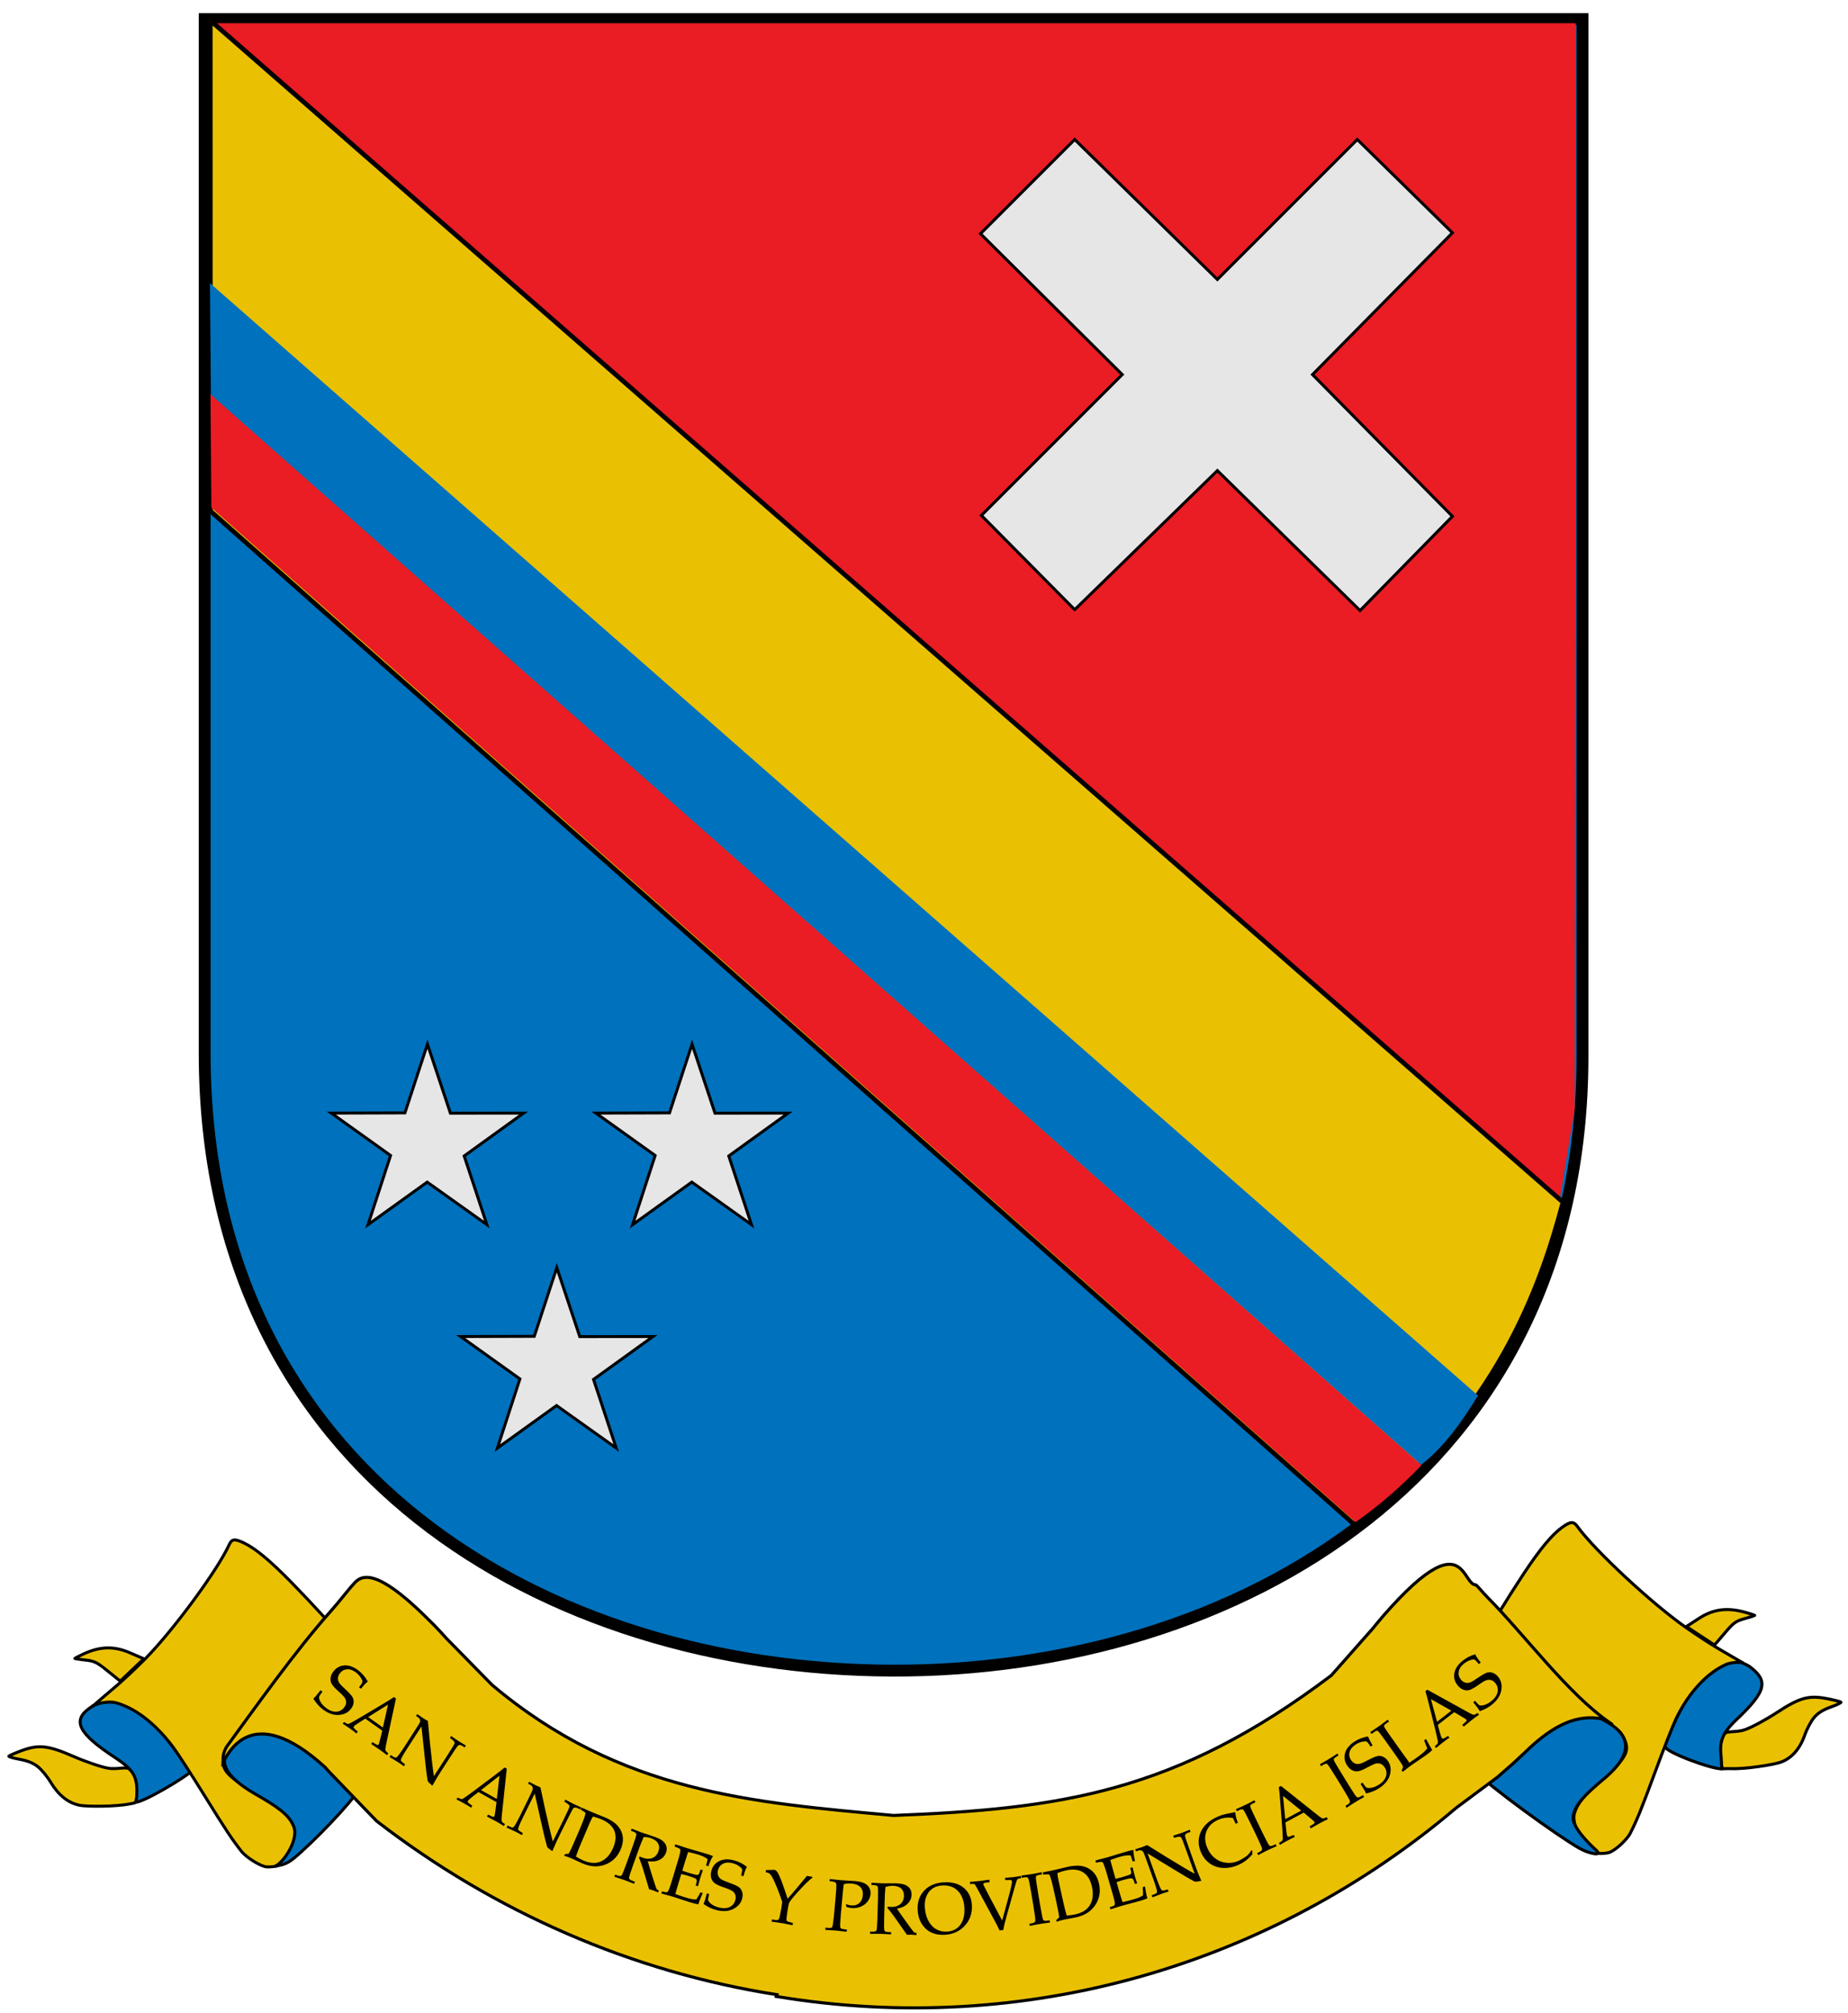
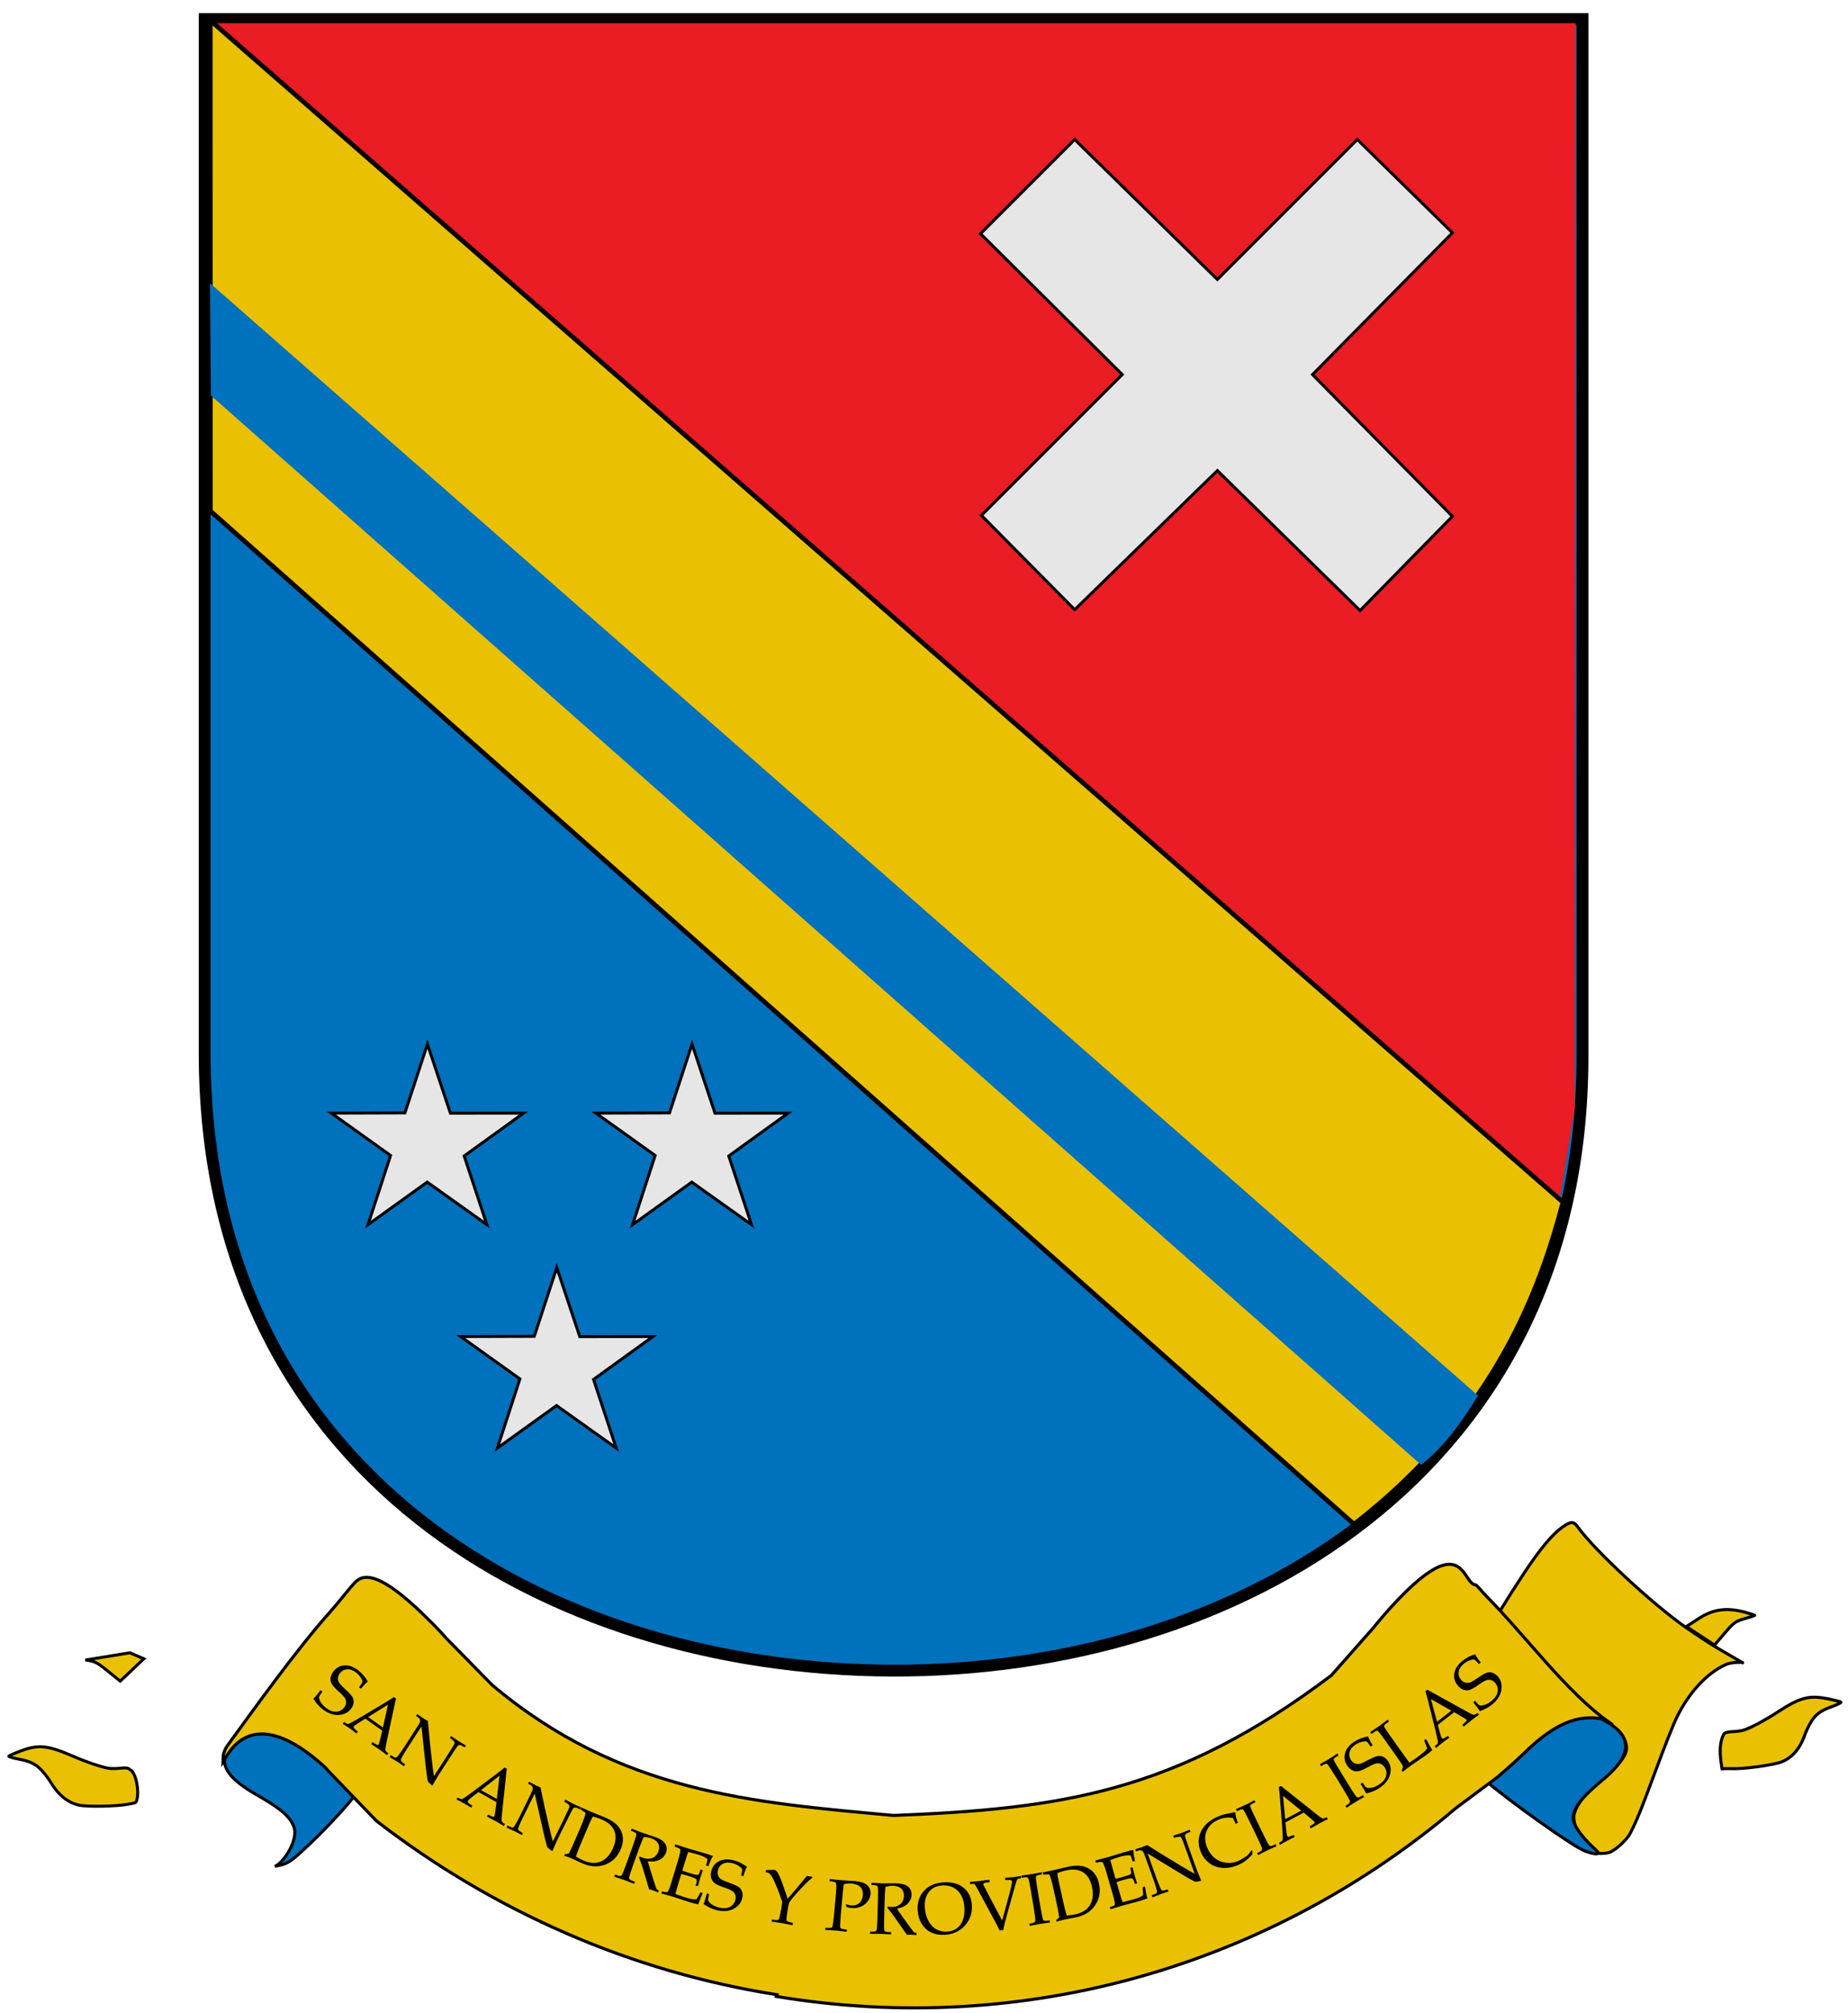
<svg xmlns="http://www.w3.org/2000/svg" version="1.0" width="624.192" height="679.772" viewBox="0 0 177.4 178.4" xml:space="preserve">
  <defs>
    <linearGradient id="a">
      <stop offset="0" style="stop-color:#fff;stop-opacity:0" />
      <stop offset="1" style="stop-color:#000;stop-opacity:.646" />
    </linearGradient>
  </defs>
  <path d="M174.164 157.441c-.29.335-.694 1.083-.897 1.661-.471 1.341-1.216 2.213-2.234 2.617-.747.296-3.632.709-4.837.649-.483.008-.513-.01-.885.015-.071-.536-.435-2.132.145-3.283.235-.417 1.146-.153 2.068-.474.638-.222 2.002-.956 3.031-1.631 2.211-1.45 3.077-1.689 4.862-1.337.66.13 1.246.277 1.302.328.056.05-.377.261-.962.468-.74.262-1.225.563-1.592.987z" style="fill:#eac102;stroke:#000;stroke-width:.291" />
-   <path d="M165.31 162.384c-.946.067-5.429-1.595-5.474-2.127-.025-.301.833-2.292 1.705-3.934.47-.884 1.119-1.737 1.938-2.578 1.67-1.734 3.074-2.087 4.502-1.155 1.748 1.348 1.673 2.279-1.322 5.111-1.437 1.359-1.596 2.215-1.442 3.493.069.975-.003.5.093 1.191z" style="fill:#0071bc;stroke:#000;stroke-width:.291" />
  <path d="M154.419 170.434c-.309.076-.782.104-1.05.061-.451-.072-.51-.116-.796-.59-.17-.282-.489-.672-.708-.868-.532-.476-.913-1.702-.732-2.356.265-.957 1.054-1.944 2.598-3.248 2.568-2.17 2.69-2.865 2.165-3.957-.122-.254-.303-.565-.595-.825-.96-.742-1.877-1.525-2.831-1.832-.745-.253-2.443-1.418-4.811-3.303-1.664-1.324-4.72-4.079-4.784-4.313-.035-.129 1.884-3.265 3.404-5.561 1.552-2.345 2.702-3.73 3.678-4.432.809-.581 1.099-.597 1.471-.078 1.608 2.246 7.125 7.383 10.373 9.659 1.009.707 2.421 1.629 3.138 2.048.717.42 2.196 1.277 2.351 1.373.121-.073-1.156-.089-1.65.186-1.684.75-3.474 2.548-4.74 5.175-.292.606-1.206 2.927-2.03 5.159-1.33 3.599-1.734 4.593-2.379 5.85-.34.664-1.515 1.715-2.07 1.852z" style="fill:#eac102;stroke:#000;stroke-width:.291" />
  <path d="M151.641 170.03c-2.066-1.161-8.841-6.083-9.892-7.302l-.532-.617 2.966-1.626c1.843-2.993 3.637-3.114 6.367-3.851 1.336-.261 3.215.941 3.943 1.398 1.78 1.117 2.541 2.76-.525 5.32-1.724 1.439-2.775 2.448-2.953 3.594-.15.971 1.471 2.591 2.208 3.25.681.61-.673.345-1.582-.165z" style="fill:#0071bc;stroke:#000;stroke-width:.291" />
  <path d="M167.475 147.973c-.829.229-1.052.387-1.816 1.28l-1.075 1.256-2.701-1.776 1.206-.782c1.371-.897 2.711-1.072 4.462-.583.516.144.923.28.903.303-.019.022-.46.159-.98.302z" style="fill:#eac102;stroke:#000;stroke-width:.291" />
  <path d="M3.644 162.192c.352.281.901.947 1.219 1.478.738 1.232 1.645 1.967 2.72 2.204.789.174 3.686.131 4.849-.113.462-.097.644-.066.702-.384.256-.897-.106-2.698-.659-2.91-.316-.37-1.149.027-2.114-.143-.668-.118-2.15-.622-3.292-1.121-2.455-1.071-3.349-1.17-5.016-.553-.616.228-1.156.462-1.2.519-.044.058.422.196 1.035.307.775.141 1.311.359 1.756.715z" style="fill:#eac102;stroke:#000;stroke-width:.286" />
-   <path d="M13.018 165.606c.936-.081 4.947-2.526 5.206-2.881-.102-.297-1.32-2.102-2.511-3.566-.641-.788-1.451-1.519-2.424-2.211-1.961-1.396-3.626-1.114-4.627-.431-1.778 1.213-1.157 2.476 2.349 4.771 1.682 1.101 2.121 1.755 2.131 3.178-.007.911-.031.624-.124 1.14z" style="fill:#0071bc;stroke:#000;stroke-width:.286" />
-   <path d="M25.583 171.798c.317.027.783-.019 1.035-.102.395-.245.345-.25.791-.716.303-.222.434-.779.607-1.003.471-.572.477-1.917-.002-2.44-.457-.891-1.439-1.627-3.214-2.658-2.953-1.716-3.601-2.411-3.316-3.554.066-.266.309-.728.54-1.027.433-.561 1.716-1.561 2.631-2.051.673-.361 2.086-1.756 4.002-3.955 1.347-1.545 3.752-4.696 3.767-4.934.008-.131-2.514-2.887-4.472-4.888-2-2.043-3.408-3.215-4.504-3.747-.909-.441-1.195-.412-1.449.15-1.1 2.433-5.41 8.283-8.102 10.998-.836.843-2.021 1.958-2.632 2.477-.612.519-2.298 1.954-2.342 2.012-.236-.025 1.104-.533 2.14-.331 1.797.471 3.758 1.89 5.537 4.251.41.545 1.783 2.663 3.05 4.708 2.044 3.298 2.644 4.203 3.533 5.327.469.594 1.833 1.436 2.402 1.484z" style="fill:#eac102;stroke:#000;stroke-width:.286" />
  <path d="M28.206 170.978c1.772-1.448 5.522-5.324 6.293-6.673l-1.571-1.337-1.806-1.64c-2.7-1.998-3.704-2.279-5.726-2.653-1.401-.259-2.298.697-2.913 1.255-1.502 1.361-1.451 2.886 2.069 4.905 1.979 1.135 3.213 1.956 3.624 3.043.571 1.248-.964 3.551-1.793 3.874.591-.138 1.044-.139 1.824-.775z" style="fill:#0071bc;stroke:#000;stroke-width:.286" />
-   <path d="M8.197 151.947c.855.096 1.105.214 2.035.966l1.308 1.057 2.264-2.145-1.337-.575c-1.522-.662-2.864-.626-4.469.119-.473.22-.841.415-.817.434.023.019.481.083 1.017.143z" style="fill:#eac102;stroke:#000;stroke-width:.286" />
+   <path d="M8.197 151.947c.855.096 1.105.214 2.035.966l1.308 1.057 2.264-2.145-1.337-.575z" style="fill:#eac102;stroke:#000;stroke-width:.286" />
  <path d="M35.129 144.008c1.045-.037 2.774.85 5.892 3.94.239.236.479.468.713.709.406.417.797.854 1.189 1.281l4.309 4.394c12.319 10.381 25.069 11.292 38.547 12.532 15.91-.632 27.041-2.126 42.017-13.438l3.994-4.519c.361-.439.721-.886 1.097-1.315.217-.248.432-.486.654-.73 4.214-4.625 5.822-4.495 6.708-3.638.607.587.883 1.51 1.42 1.506.18.112.604.668 1.09 1.16 3.663 3.705 7.768 9.317 11.768 12.066.724.498-.606-.304-.867-.379-2.716-.483-5.093 1.095-7.371 3.335-.141.111-.909.863-1.186 1.092l-1.345 1.178-3.982 2.966c-17.726 15.038-41.291 22.072-65.253 18.088l.063-.168c-13.9-2.171-27.125-7.936-38.435-16.667l-4.566-4.737-.067-.073c-.102-.116-.202-.231-.305-.346-7.164-6.537-9.355-1.147-9.789-.532.015-.218-.126-.609.308-1.411 2.64-3.615 6.621-9.235 10.019-13.046.451-.506.855-1.005 1.007-1.191.385-.453.74-.943 1.304-1.547.258-.276.591-.491 1.066-.507z" style="fill:#eac102;stroke:#000;stroke-width:.297" />
  <path style="fill:#0071bc;fill-opacity:1;stroke:#000;stroke-width:1.137;stroke-opacity:1;stroke-miterlimit:4;stroke-dasharray:none" d="M19.647-5.572V93.655c0 40.286 32.799 59.171 65.924 59.307 33.165.131 66.33-19.021 66.341-58.916V-5.572H19.647h0z" />
  <path style="fill:#ea1c24;fill-opacity:1;fill-rule:evenodd;stroke:none;stroke-width:1;stroke-linecap:butt;stroke-linejoin:miter;stroke-miterlimit:4;stroke-dasharray:none;stroke-opacity:1" d="M20.731-5.169H151.257l-.088 104.183-1.404 8.552L20.731-5.169z" />
  <path style="fill:#eac102;fill-opacity:1;fill-rule:evenodd;stroke:#000;stroke-width:.445;stroke-linecap:butt;stroke-linejoin:miter;stroke-miterlimit:4;stroke-dasharray:none;stroke-opacity:1" d="M20.193 41.649 129.981 138.908c13.792-10.67 17.951-22.965 20.06-30.905L20.185-5.439l.008 47.088z" />
  <path style="fill:#0071bc;fill-opacity:1;fill-rule:evenodd;stroke:none;stroke-width:.378px;stroke-linecap:butt;stroke-linejoin:miter;stroke-opacity:1" d="M20.244 30.564 136.422 133.211c2.242-1.75 3.914-4.13 5.46-6.65L20.156 19.782l.088 10.782z" />
-   <path style="fill:#ea1c24;fill-opacity:1;fill-rule:evenodd;stroke:none;stroke-width:.378;stroke-linecap:butt;stroke-linejoin:miter;stroke-miterlimit:4;stroke-dasharray:none;stroke-opacity:1" d="M20.291 41.325 130.137 138.709c2.214-1.556 4.344-3.395 6.324-5.466L20.203 30.446l.088 10.879z" />
  <path style="font-size:7.056px;font-style:normal;font-variant:normal;font-weight:400;font-stretch:normal;text-align:start;line-height:125%;writing-mode:lr-tb;text-anchor:start;fill:#000;fill-opacity:1;stroke:none;stroke-width:1px;stroke-linecap:butt;stroke-linejoin:miter;stroke-opacity:1;font-family:Book Antiqua;-inkscape-font-specification:Book Antiqua" d="M35.31 154.009c-.196.151-.415.383-.658.694l-.189-.144.167-.219c.108-.143.163-.254.163-.334.001-.08-.058-.211-.176-.392-.118-.181-.267-.339-.446-.475-.293-.222-.579-.323-.859-.302-.28.021-.508.147-.685.38-.111.146-.173.298-.184.455-.011.157.023.303.104.438.081.135.296.363.646.684.349.323.567.565.653.726.087.161.119.339.097.533-.022.194-.102.382-.241.565-.279.367-.673.567-1.182.599-.509.032-1.019-.147-1.531-.537-.176-.133-.339-.286-.49-.457-.151-.171-.291-.36-.419-.567.2-.194.429-.464.689-.809l.186.142-.104.137c-.135.177-.209.294-.223.35-.014.056-.005.133.027.232.046.148.125.293.235.436.11.143.246.276.407.398.346.263.674.384.986.365.312-.02.563-.155.754-.405.111-.146.173-.294.187-.445.013-.15-.019-.294-.097-.431-.078-.137-.262-.336-.553-.598-.388-.347-.631-.61-.729-.788-.098-.178-.135-.37-.112-.576.024-.206.115-.414.275-.624.271-.356.622-.55 1.052-.581.43-.031.873.127 1.328.473.183.139.351.298.505.477.154.179.293.379.416.6zm1.385 4.717-1.624-1.153-.512.317c-.338.211-.531.35-.579.417-.031.043-.041.082-.031.118.01.035.059.093.146.172l.248.222-.126.177c-.17-.141-.368-.291-.593-.45-.27-.191-.511-.353-.725-.485l.126-.177.086.057c.134.089.228.136.283.14.055.004.137-.025.245-.086.324-.175.667-.37 1.028-.584l2.015-1.202c.536-.318.916-.556 1.139-.712l.191.136-.926 4.315c-.064.293-.096.473-.097.542-.001.068.013.127.04.176.027.049.11.128.249.238l-.126.177c-.234-.186-.462-.357-.683-.514-.206-.146-.485-.335-.837-.565l.126-.177.29.181c.105.063.171.095.199.095.043-.001.075-.017.098-.049.024-.034.058-.142.103-.324l.245-1zm-1.356-1.309 1.416 1.005.493-2.194-1.909 1.188zm5.117.903-1.292 1.999c-.294.455-.491.778-.589.969-.075.146-.106.244-.094.294.012.05.091.132.234.244l.176.134-.118.182c-.202-.149-.387-.279-.557-.389-.118-.076-.392-.244-.823-.503l.118-.182.208.135c.125.081.219.117.28.107.061-.01.129-.063.205-.159.158-.198.355-.48.591-.844l.93-1.438c.175-.27.344-.539.509-.807.068-.114.103-.201.104-.259.001-.058-.013-.12-.042-.185-.029-.065-.089-.127-.179-.186l-.179-.116.118-.182c.236.172.419.3.548.383.139.09.296.182.47.275.04.357.073.7.099 1.03.026.33.057.665.094 1.006l.204 1.855c.075.667.137 1.136.185 1.408l1.201-1.857c.503-.777.763-1.211.782-1.302.019-.09-.063-.208-.245-.353l-.204-.161.118-.182c.302.214.539.377.71.488.179.116.415.259.707.429l-.118.182-.223-.144c-.179-.116-.321-.123-.426-.021-.068.068-.35.485-.845 1.25l-.844 1.305c-.227.351-.483.781-.767 1.288-.236-.21-.369-.338-.4-.384-.031-.046-.051-.102-.063-.17-.061-.376-.115-.784-.163-1.226l-.419-3.914zm7.21 7.27-1.737-.974-.476.369c-.314.245-.491.404-.532.476-.026.046-.032.086-.018.12.014.034.068.086.164.155l.27.195-.106.189c-.184-.122-.397-.25-.637-.385-.288-.162-.546-.297-.772-.405l.106-.189.092.048c.142.075.241.111.296.109.055-.002.133-.039.234-.112.304-.209.624-.439.96-.69l1.876-1.409c.499-.373.851-.65 1.057-.829l.204.115-.463 4.389c-.033.298-.046.481-.039.549.007.068.026.125.058.171.032.046.123.116.273.21l-.106.189c-.253-.16-.497-.306-.733-.439-.22-.124-.518-.281-.892-.473l.106-.189.308.149c.111.052.18.076.208.073.042-.005.073-.025.092-.059.02-.036.043-.147.068-.333l.138-1.021zm-1.488-1.158 1.515.849.257-2.234-1.772 1.384zm5.152.328-1.053 2.135c-.24.486-.398.83-.474 1.03-.058.153-.077.254-.059.303.018.049.105.12.261.215l.19.113-.096.195c-.217-.125-.417-.232-.598-.322-.126-.062-.418-.197-.876-.405l.096-.195.222.11c.134.066.231.091.29.074.059-.017.121-.077.185-.181.134-.215.298-.518.49-.907l.757-1.536c.142-.288.28-.575.413-.86.055-.121.079-.211.073-.269-.006-.058-.027-.118-.063-.179-.036-.061-.103-.116-.2-.164l-.192-.094.096-.195c.254.143.451.249.589.317.148.073.315.146.499.219.081.35.153.687.217 1.012.064.325.134.654.21.989l.417 1.819c.151.653.267 1.112.346 1.377l.978-1.984c.409-.83.618-1.291.626-1.383.008-.092-.087-.2-.284-.323l-.221-.136.096-.195c.325.178.578.312.762.403.192.094.442.209.752.344l-.096.195-.238-.117c-.192-.094-.333-.085-.425.029-.06.075-.292.522-.695 1.34l-.687 1.393c-.185.375-.389.831-.613 1.368-.259-.181-.406-.293-.442-.335-.036-.042-.063-.096-.082-.161-.104-.366-.205-.766-.304-1.199l-.868-3.839zm3.264 5.773c.173-.313.433-.879.78-1.698l.39-.92c.16-.376.285-.706.375-.99.052-.165.072-.265.058-.301-.014-.036-.091-.096-.232-.181l-.238-.146.085-.2c.344.159.577.263.697.314l.856.355.7.282c.281.114.556.263.825.447.269.184.485.416.648.696.163.28.25.581.26.904.01.323-.059.66-.209 1.013-.303.715-.794 1.204-1.473 1.467-.679.263-1.407.23-2.183-.099l-.386-.175c-.376-.177-.615-.287-.717-.33-.171-.073-.394-.152-.669-.239l.065-.152.369-.049zm.692.275c.268.163.51.291.728.384.592.251 1.116.294 1.573.128.552-.202.979-.658 1.279-1.366.262-.617.297-1.158.105-1.621-.192-.463-.605-.829-1.239-1.098-.222-.094-.495-.184-.818-.268-.111.192-.222.417-.331.675l-.88 2.074c-.162.383-.302.746-.418 1.091zm6.9.451c.102.381.237.83.404 1.347l.331 1.031c.06.178.105.283.135.316.03.033.064.056.103.07l.084.03-.074.204c-.174-.08-.328-.144-.462-.192-.123-.044-.256-.084-.397-.118l-.588-1.963c-.111-.362-.24-.724-.385-1.084l.072-.099c.121.056.212.095.273.117.361.13.677.139.948.027.271-.112.463-.324.575-.635.101-.279.093-.528-.024-.747-.116-.219-.338-.387-.664-.505-.227-.082-.47-.122-.729-.12-.15.334-.295.697-.436 1.088l-.565 1.565c-.275.763-.409 1.192-.403 1.289.007.096.111.181.311.253l.253.091-.074.204c-.353-.144-.648-.259-.883-.344-.186-.067-.524-.181-1.016-.341l.074-.204.243.088c.186.067.311.066.374-.002.064-.069.235-.488.513-1.26l.562-1.559c.242-.67.357-1.052.346-1.146-.011-.094-.127-.181-.347-.261l-.175-.063.075-.207c.396.162.699.282.911.358.143.051.35.12.622.206.315.101.541.177.677.226.374.135.643.277.808.425.165.149.271.316.317.501.047.185.033.382-.042.589-.11.305-.317.534-.62.688-.303.154-.679.199-1.127.135zm3.211 1.229-.245.808-.138.466c-.088.29-.149.503-.183.639.314.121.654.238 1.021.349.246.075.456.126.63.155.112.019.235.026.369.018.114-.177.243-.402.388-.674l.221.067c-.205.463-.332.775-.381.936l-.038.15c-.26-.052-.512-.116-.756-.19l-.515-.167c-.567-.189-.984-.324-1.252-.405-.257-.078-.601-.174-1.032-.288l.063-.208.102.031c.191.058.317.076.378.053.061-.022.12-.1.179-.234.058-.133.159-.436.303-.909l.549-1.81c.09-.297.156-.542.2-.735.043-.193.062-.311.056-.352-.005-.041-.021-.076-.045-.106-.025-.029-.114-.075-.268-.139l-.246-.103.062-.204.356.108.346.116c.194.066.341.114.442.145l1.271.367.601.179c.205.06.409.131.612.214-.162.234-.311.557-.445.97l-.224-.068c.073-.242.122-.447.147-.614-.23-.175-.534-.32-.912-.435-.301-.091-.621-.174-.958-.247-.06.207-.125.413-.195.618l-.161.506-.203.669c.214.079.404.144.571.195.523.159.825.23.905.215.08-.015.149-.117.206-.306l.065-.214.224.068c-.116.327-.204.59-.264.788-.063.209-.13.457-.201.746l-.224-.068.058-.191c.064-.211.062-.353-.006-.425-.068-.072-.352-.184-.851-.335-.185-.056-.379-.105-.582-.148zm6.303-.693c-.121.216-.231.515-.332.897l-.231-.058.067-.267c.044-.174.05-.298.019-.372-.031-.074-.136-.171-.316-.291-.179-.12-.378-.207-.597-.262-.356-.09-.659-.07-.908.059-.249.129-.409.335-.48.618-.045.178-.042.342.01.491.051.149.141.27.268.362.127.092.415.217.863.375.448.16.743.297.886.411.143.114.243.265.299.452.056.187.056.392 0.0.615-.113.448-.397.786-.852 1.015-.455.229-.995.265-1.619.108-.214-.054-.424-.13-.63-.228-.206-.098-.409-.217-.608-.357.107-.257.212-.595.315-1.015l.227.057-.042.167c-.054.216-.077.352-.067.409.009.057.048.125.116.203.101.118.23.221.388.309.158.088.335.157.531.206.421.106.771.088 1.05-.052.279-.141.457-.363.534-.669.045-.178.044-.339-.003-.482-.047-.143-.133-.263-.258-.358-.125-.095-.373-.206-.744-.333-.493-.167-.82-.313-.98-.438-.16-.126-.27-.287-.329-.486-.059-.198-.056-.426.008-.682.109-.434.356-.75.739-.947.383-.197.853-.226 1.407-.087.223.056.44.136.652.24.212.104.418.234.618.388zm3.908 3.06c.174-.184.455-.509.843-.973l1.011-1.217.526.091-.015.085c-.33.262-.749.671-1.257 1.227-.508.555-.821.933-.937 1.132-.04.07-.087.259-.14.567-.071.41-.117.736-.138.98-.009.131.001.213.029.245.028.032.141.074.337.126l.253.072-.036.21c-.391-.084-.698-.145-.919-.183l-1.097-.165.036-.21.289.05c.192.033.315.014.367-.059.052-.073.133-.427.243-1.063.032-.186.061-.389.088-.611-.199-.587-.389-1.097-.568-1.531-.179-.434-.338-.756-.476-.967-.076-.116-.145-.195-.209-.239-.064-.044-.177-.079-.34-.108l.036-.21c.096-.002.284-.007.565-.014l.278-.008c.097.056.173.12.226.189.095.126.226.399.393.82.128.323.332.912.611 1.766zm5.391-1.395c-.045.328-.085.678-.118 1.051l-.174 1.959c-.061.689-.075 1.076-.041 1.162.034.086.165.139.394.16l.237.021-.019.216c-.404-.052-.722-.088-.955-.109-.206-.018-.571-.043-1.097-.073l.019-.216.309.027c.144.013.238.003.283-.028.044-.032.077-.102.098-.209.021-.108.063-.439.126-.994l.163-1.832.053-.711c.022-.296.006-.479-.046-.551-.052-.072-.192-.117-.418-.138l-.172-.015.019-.216c.285.037.647.075 1.086.114.259.023.546.042.863.056.209.009.367.019.475.028.554.049.947.186 1.181.409.231.224.332.507.301.85-.022.249-.116.483-.28.7-.165.217-.385.384-.662.5-.277.116-.565.161-.864.134-.137-.012-.307-.049-.509-.111l-.045-.267c.197.071.362.112.497.124.316.028.575-.045.777-.22.202-.175.318-.428.348-.759.028-.32-.048-.579-.23-.776-.182-.197-.468-.313-.86-.348-.222-.02-.468.001-.739.062zm5.103 2.348c.216.33.484.714.805 1.153l.637.876c.113.15.189.236.227.258.038.022.078.033.12.034l.09.003-.006.217c-.19-.021-.356-.034-.499-.038-.131-.004-.269.001-.414.013l-1.173-1.68c-.219-.309-.454-.612-.705-.909l.038-.116c.133.015.231.024.296.026.383.011.686-.08.909-.271.222-.191.338-.452.348-.783.008-.296-.077-.53-.256-.702-.179-.172-.442-.262-.788-.272-.241-.007-.485.031-.73.114-.038.364-.063.754-.074 1.17l-.047 1.663c-.023.81-.016 1.26.021 1.35.037.089.162.137.375.143l.269.008-.006.217c-.381-.027-.696-.044-.946-.051-.197-.006-.555-.008-1.072-.006l.006-.217.258.007c.197.006.316-.034.355-.119.039-.085.07-.537.093-1.357l.047-1.656c.02-.712.01-1.111-.03-1.197-.04-.086-.177-.132-.411-.139l-.186-.005.006-.22c.427.03.752.049.977.055.152.004.37.005.655.001.331-.002.569-.001.713.003.397.011.697.062.9.151.203.09.356.215.458.376.102.161.15.352.144.573-.009.324-.134.606-.374.848-.24.241-.583.402-1.028.481zm1.986.1c-.032-.755.186-1.373.653-1.855.467-.482 1.106-.74 1.916-.774.794-.033 1.425.154 1.894.563.469.409.718.968.748 1.677.032.764-.202 1.414-.704 1.95-.502.536-1.15.821-1.947.854-.498.021-.931-.062-1.3-.249-.369-.187-.666-.47-.891-.849-.225-.379-.348-.819-.369-1.319zm.687-.312c.022.519.13.966.324 1.343.194.377.444.655.751.834.306.179.651.26 1.034.244.356-.015.663-.11.922-.284.259-.174.458-.426.597-.756.139-.33.199-.727.179-1.19-.02-.486-.122-.899-.306-1.237-.183-.338-.425-.588-.726-.75-.301-.162-.652-.235-1.054-.218-.367.015-.681.106-.94.271-.26.165-.459.399-.598.703-.139.304-.2.65-.184 1.04zm7.181 2.308c-.138-.294-.276-.568-.414-.823l-1.579-2.922c-.227-.422-.357-.652-.392-.69-.034-.038-.135-.047-.301-.028l-.14.016-.025-.216c.36-.025.666-.053.917-.081.265-.031.581-.075.949-.134l.028.246-.339.039c-.116.013-.19.033-.222.059-.032.026-.045.061-.04.107.003.03.013.062.029.097l.58 1.123 1.196 2.251.641-2.352c.215-.799.315-1.264.3-1.394-.012-.105-.081-.152-.207-.143l-.142.006-.298.003-.025-.216c.305-.019.556-.04.752-.063.205-.024.462-.061.771-.113l.025.216-.137.016c-.11.013-.186.047-.229.104-.043.057-.111.249-.202.576l-.828 2.95c-.156.554-.261.995-.316 1.323l-.353.041zm2.859-.649.214-.036c.211-.035.328-.107.353-.216.025-.109-.036-.601-.182-1.475l-.192-1.152c-.151-.906-.253-1.403-.305-1.489-.052-.087-.168-.115-.349-.085l-.275.046-.036-.214c.379-.047.752-.101 1.119-.162.306-.051.582-.105.829-.163l.036.214-.262.044c-.161.027-.258.063-.293.108-.034.045-.042.147-.023.304.029.244.096.677.199 1.297l.196 1.172c.147.881.247 1.363.301 1.446.053.083.184.107.393.072l.224-.037.036.214c-.281.031-.586.073-.915.128-.383.064-.727.13-1.032.197l-.036-.214zm2.862-.607c-.041-.356-.157-.967-.349-1.835l-.216-.976c-.088-.399-.178-.74-.269-1.024-.053-.165-.095-.258-.127-.279-.032-.021-.13-.025-.294-.013l-.278.019-.047-.212c.372-.071.623-.12.75-.148l.903-.207.734-.176c.295-.07.605-.108.931-.114.326-.006.636.058.931.191.295.133.541.329.736.585.196.257.335.572.417.947.168.758.051 1.441-.35 2.05-.401.608-1.012 1.004-1.835 1.185l-.416.081c-.409.074-.668.123-.776.147-.182.04-.41.105-.684.194l-.036-.161.272-.254zm.723-.177c.313-.022.584-.059.815-.11.628-.139 1.08-.408 1.356-.808.333-.485.416-1.103.25-1.855-.145-.655-.429-1.115-.854-1.381-.425-.266-.973-.325-1.646-.176-.235.052-.509.137-.822.256.021.221.061.469.122.742l.486 2.2c.09.406.187.783.292 1.131zm4.786-3.2.234.811.138.466c.084.291.149.503.194.636.329-.069.678-.156 1.047-.262.247-.071.451-.142.613-.213.104-.044.211-.106.319-.185-.001-.21-.015-.469-.041-.777l.222-.064c.08.5.143.831.189.992l.05.147c-.247.097-.493.182-.738.252l-.523.14c-.578.15-1.002.264-1.271.342-.258.074-.599.181-1.023.32l-.06-.209.103-.03c.192-.055.307-.109.346-.161.039-.052.046-.15.023-.293-.024-.144-.104-.453-.241-.927l-.524-1.817c-.086-.298-.163-.54-.233-.725-.069-.186-.117-.294-.144-.326-.027-.032-.059-.053-.096-.064-.037-.011-.137-.001-.3.029l-.263.047-.059-.205.357-.103.354-.091c.198-.05.348-.09.45-.119l1.266-.383.601-.177c.205-.061.415-.112.63-.153-.009.285.043.637.154 1.056l-.225.065c-.07-.243-.14-.441-.211-.595-.288-.022-.622.022-1.002.131-.302.087-.615.192-.939.314.062.207.12.415.173.624l.14.512.194.672c.222-.05.417-.099.585-.147.525-.151.817-.255.876-.312.059-.056.061-.18.006-.369l-.062-.215.225-.065c.081.338.15.606.207.804.06.21.139.455.237.735l-.225.065-.055-.192c-.061-.212-.14-.33-.236-.353-.096-.024-.395.037-.896.181-.185.053-.375.118-.568.193zm2.978-2.759.803 2.241c.183.51.32.862.412 1.057.07.148.129.232.177.253.048.021.16.008.336-.038l.213-.058.073.204c-.241.069-.457.138-.647.206-.132.047-.432.163-.9.348l-.073-.204.234-.084c.141-.05.225-.103.255-.157.029-.054.029-.141-.001-.259-.061-.246-.165-.574-.312-.982l-.578-1.612c-.108-.303-.219-.601-.332-.895-.049-.124-.097-.204-.143-.24-.046-.036-.103-.062-.173-.079-.069-.017-.155-.007-.257.03l-.201.072-.073-.204c.28-.083.492-.151.637-.203.156-.056.324-.125.504-.206.308.185.601.367.879.547.278.18.563.359.857.537l1.597.965c.575.345.985.581 1.231.708l-.746-2.082c-.312-.871-.499-1.342-.559-1.412-.06-.07-.204-.076-.43-.02l-.251.064-.073-.204c.354-.11.626-.199.819-.268.201-.072.458-.173.77-.302l.073.204-.25.09c-.201.072-.293.181-.275.325.012.096.172.573.48 1.431l.524 1.463c.141.394.327.858.558 1.392-.31.06-.493.088-.548.085-.055-.003-.113-.021-.173-.053-.335-.18-.693-.385-1.073-.615l-3.364-2.044zm8.457-2.85-.269-.552c-.241-.043-.478-.051-.71-.023-.232.028-.46.09-.683.187-.569.246-.95.617-1.143 1.111-.193.494-.164 1.031.087 1.61.176.407.42.732.732.975.312.243.668.388 1.069.435.401.047.779-.007 1.135-.161.282-.122.548-.276.795-.461.186-.138.349-.329.491-.573l.094.034c-.002.116-.001.232.004.347-.194.229-.402.429-.625.599-.223.17-.461.31-.714.42-.518.225-1.018.322-1.497.292-.48-.03-.901-.176-1.265-.438-.364-.262-.642-.615-.834-1.06-.193-.445-.258-.889-.197-1.332.061-.443.244-.845.549-1.206.305-.361.741-.665 1.308-.91.297-.129.666-.231 1.106-.306.218-.039.394-.074.529-.105.003.267.086.609.249 1.026l-.212.092zm2.063 2.817.195-.094c.192-.093.285-.195.278-.307-.007-.112-.203-.566-.589-1.364l-.508-1.051c-.4-.827-.637-1.275-.711-1.344-.074-.069-.194-.063-.359.017l-.251.121-.095-.195c.35-.152.693-.308 1.028-.47.279-.135.529-.265.749-.389l.094.195-.239.115c-.147.071-.23.133-.251.186-.02.053.001.153.064.298.097.226.282.623.556 1.189l.517 1.07c.389.804.621 1.239.695 1.303s.207.051.397-.041l.205-.099.094.195c-.261.109-.542.235-.842.38-.349.169-.661.329-.935.479l-.095-.195zm4.469-3.89-1.754.942.056.599c.038.397.077.631.116.704.025.047.056.073.092.08.036.007.109-.012.219-.055l.309-.123.103.191c-.202.09-.424.2-.667.331-.291.157-.544.301-.756.434l-.103-.191.089-.052c.139-.08.223-.144.251-.192.028-.048.038-.133.032-.258-.013-.369-.035-.762-.067-1.18l-.181-2.339c-.047-.621-.091-1.067-.132-1.337l.206-.111 3.454 2.747c.234.187.381.297.442.328.061.031.119.045.175.043.056-.003.164-.042.324-.117l.103.191c-.271.127-.525.255-.764.383-.223.12-.515.286-.878.499l-.103-.191.291-.18c.103-.066.161-.111.173-.136.018-.039.018-.075-0-.109-.02-.036-.101-.115-.244-.236l-.787-.664zm-1.776.633 1.53-.822-1.746-1.416.217 2.238zm5.779-1.279.185-.114c.182-.112.264-.223.246-.333-.018-.11-.259-.543-.723-1.298l-.612-.995c-.481-.783-.762-1.204-.843-1.265-.081-.061-.199-.043-.356.053l-.238.146-.114-.185c.333-.186.658-.376.975-.571.264-.162.5-.317.706-.463l.114.185-.226.139c-.139.085-.216.156-.231.21-.015.055.016.152.094.29.119.215.343.591.673 1.127l.623 1.012c.468.761.742 1.17.823 1.227.081.057.211.03.391-.081l.194-.119.114.185c-.249.134-.515.289-.799.463-.331.203-.625.394-.882.571l-.114-.185zm2.174-6.667c.077.235.222.519.435.852l-.199.13-.151-.23c-.098-.15-.185-.238-.261-.266-.076-.027-.218-.015-.428.036-.21.051-.409.138-.597.262-.307.202-.498.438-.571.709-.074.271-.03.528.13.772.101.154.223.262.368.325.144.063.294.079.448.048.154-.031.441-.158.86-.381.421-.221.722-.346.902-.374.181-.028.359.001.534.086.176.085.326.224.452.416.253.386.31.824.17 1.314-.14.49-.479.912-1.016 1.264-.184.121-.382.224-.594.31-.212.085-.437.154-.675.206-.117-.253-.294-.56-.533-.919l.196-.129.094.144c.122.186.207.295.256.327.048.032.124.049.228.052.155.006.318-.02.49-.076.172-.056.342-.14.511-.251.363-.238.587-.508.673-.808.086-.301.042-.583-.13-.846-.101-.154-.22-.262-.357-.324-.137-.062-.283-.08-.438-.052-.155.028-.405.135-.749.322-.457.25-.785.392-.986.425-.201.033-.394.004-.58-.087-.186-.091-.351-.247-.496-.468-.246-.374-.311-.77-.197-1.185.115-.416.411-.781.889-1.094.192-.126.398-.232.618-.317.22-.085.455-.149.704-.192zm3.954 2.527c.19-.121.372-.243.546-.367.352-.25.621-.455.806-.615.128-.113.252-.242.372-.387l-.3-.78.183-.13c.205.387.403.744.595 1.069-.149.148-.369.325-.661.533l-1.353.927c-.18.128-.452.337-.818.627l-.106-.149c.103-.172.142-.305.116-.399-.026-.094-.223-.401-.592-.919l-1.097-1.545c-.399-.562-.635-.865-.708-.91-.073-.045-.172-.023-.298.066l-.306.217-.126-.177c.455-.303.755-.507.901-.611.195-.138.454-.332.778-.582l.126.177-.348.247c-.099.071-.142.144-.127.219.014.076.17.322.466.74l1.271 1.789.571.786.109.172zm4.312-4.851-1.573 1.221.155.582c.104.385.181.61.232.675.032.042.067.063.104.063.037.001.106-.03.207-.091l.284-.173.133.171c-.184.123-.385.268-.603.437-.261.203-.486.387-.674.554l-.133-.171.08-.066c.124-.102.196-.179.216-.231.02-.052.016-.138-.012-.259-.074-.361-.162-.745-.262-1.153l-.568-2.276c-.15-.605-.267-1.037-.352-1.297l.185-.144 3.864 2.134c.262.146.425.229.49.25.065.021.125.025.18.013.055-.012.155-.069.3-.17l.133.171c-.246.17-.476.339-.69.505-.2.155-.46.368-.783.638l-.133-.171.257-.225c.091-.082.14-.136.148-.163.012-.041.006-.077-.018-.108-.025-.033-.119-.097-.28-.192l-.887-.524zm-1.645.92 1.371-1.065-1.958-1.106.586 2.171zm3.663-6.481c.104.224.281.49.531.795l-.182.153-.177-.211c-.115-.137-.212-.215-.29-.234-.078-.018-.219.01-.421.085-.202.075-.39.185-.562.329-.282.236-.443.493-.485.77-.042.278.031.528.218.752.118.141.252.234.403.28.151.046.301.045.45-.004.149-.049.42-.208.81-.478.392-.269.677-.427.853-.476.176-.049.357-.041.541.023.184.064.35.185.498.361.296.354.404.782.321 1.286-.082.503-.37.961-.863 1.374-.169.142-.354.267-.554.376-.2.109-.416.204-.646.283-.145-.238-.357-.522-.636-.851l.18-.15.111.132c.143.171.24.269.292.295.052.026.129.034.233.025.154-.012.314-.057.478-.133.164-.076.324-.179.479-.309.333-.279.524-.572.574-.881.05-.309-.026-.584-.228-.825-.118-.141-.249-.234-.392-.281-.143-.046-.291-.047-.441-.001-.151.045-.386.181-.706.407-.425.302-.735.48-.93.536-.196.056-.391.05-.586-.019-.195-.069-.378-.204-.547-.407-.288-.343-.399-.728-.333-1.154.065-.426.317-.823.756-1.19.176-.147.368-.276.577-.387.209-.11.434-.201.677-.273z" />
  <path d="m40.946 84.76 2.204 6.624 7.025-.008-5.704 4.115 2.179 6.59-5.729-4.081-5.679 4.081 2.163-6.637-5.688-4.068 7.066-.021 2.163-6.595zM66.346 84.76l2.204 6.624 7.025-.008-5.704 4.115 2.179 6.59-5.729-4.081-5.679 4.081 2.163-6.637-5.688-4.068 7.066-.021 2.163-6.595zM53.364 106.208l2.204 6.624 7.025-.008-5.704 4.115 2.179 6.59-5.729-4.081-5.679 4.081 2.163-6.637-5.688-4.068 7.066-.021 2.163-6.595z" style="fill:#e6e6e6;fill-opacity:1;stroke:#000;stroke-width:.282;stroke-miterlimit:4;stroke-dasharray:none;stroke-dashoffset:0;stroke-opacity:1" transform="translate(.087 8.071)" />
  <path style="fill:#e6e6e6;fill-opacity:1;fill-rule:evenodd;stroke:#000;stroke-width:.282;stroke-linecap:butt;stroke-linejoin:miter;stroke-miterlimit:4;stroke-dasharray:none;stroke-opacity:1" d="m103.166 51.12-8.955-9.043 13.52-13.52-13.608-13.52 9.043-9.043 13.696 13.433 13.433-13.433 9.131 8.955-13.433 13.608 13.433 13.608-8.867 9.043-13.696-13.433-13.696 13.345z" />
</svg>